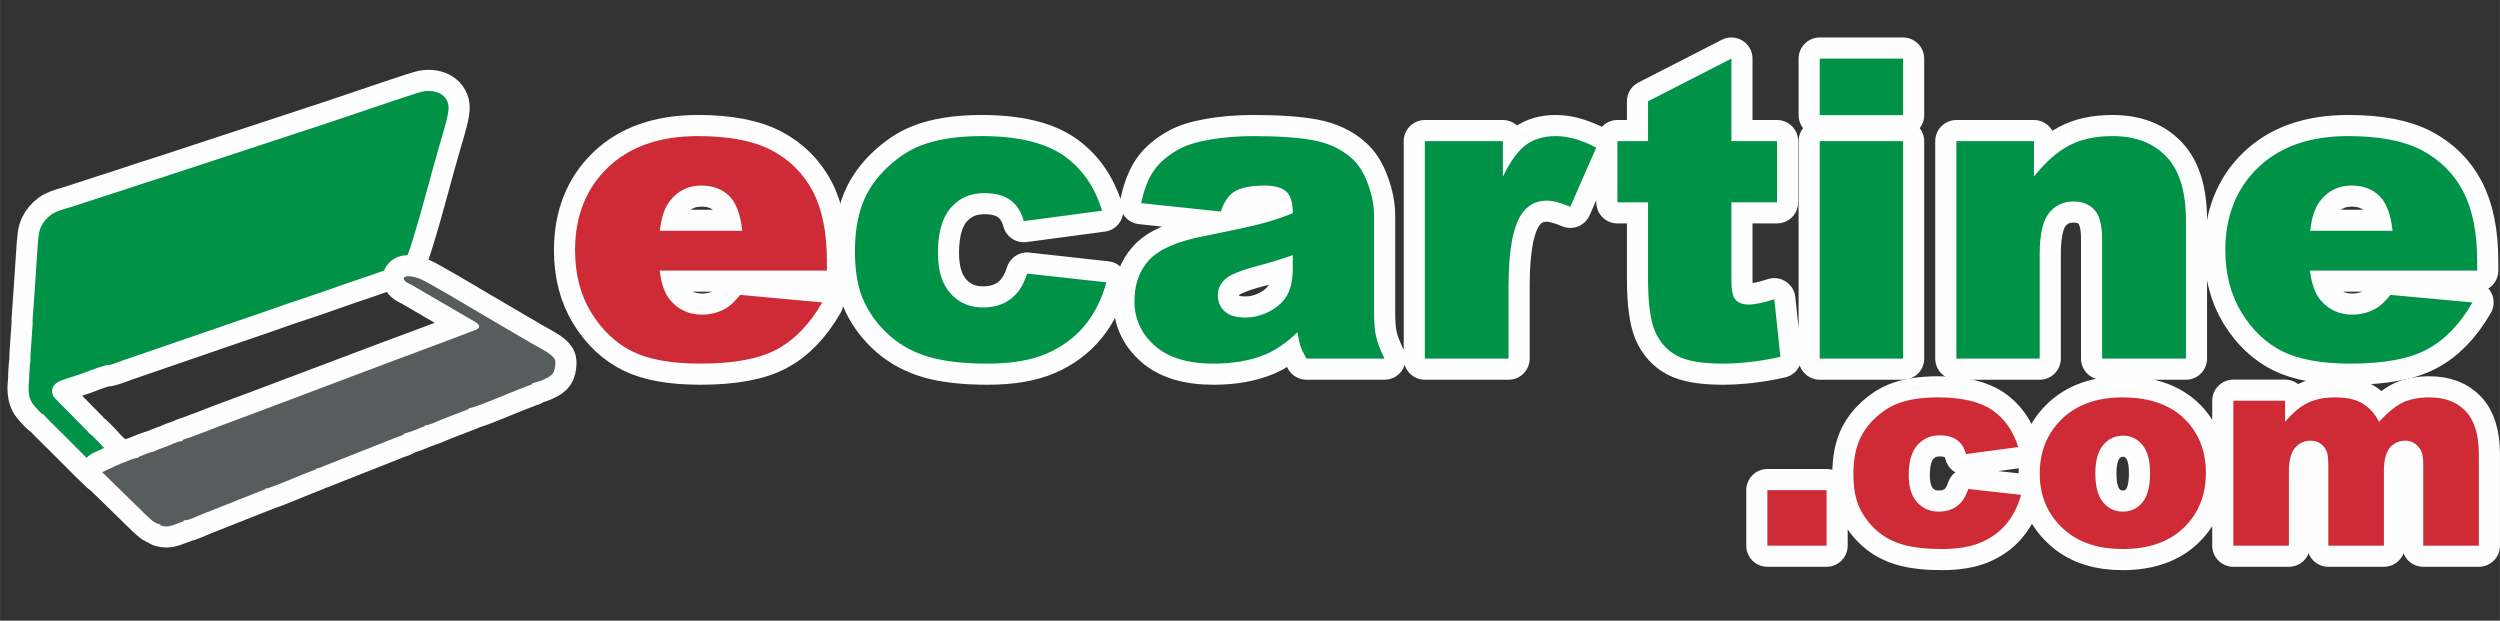
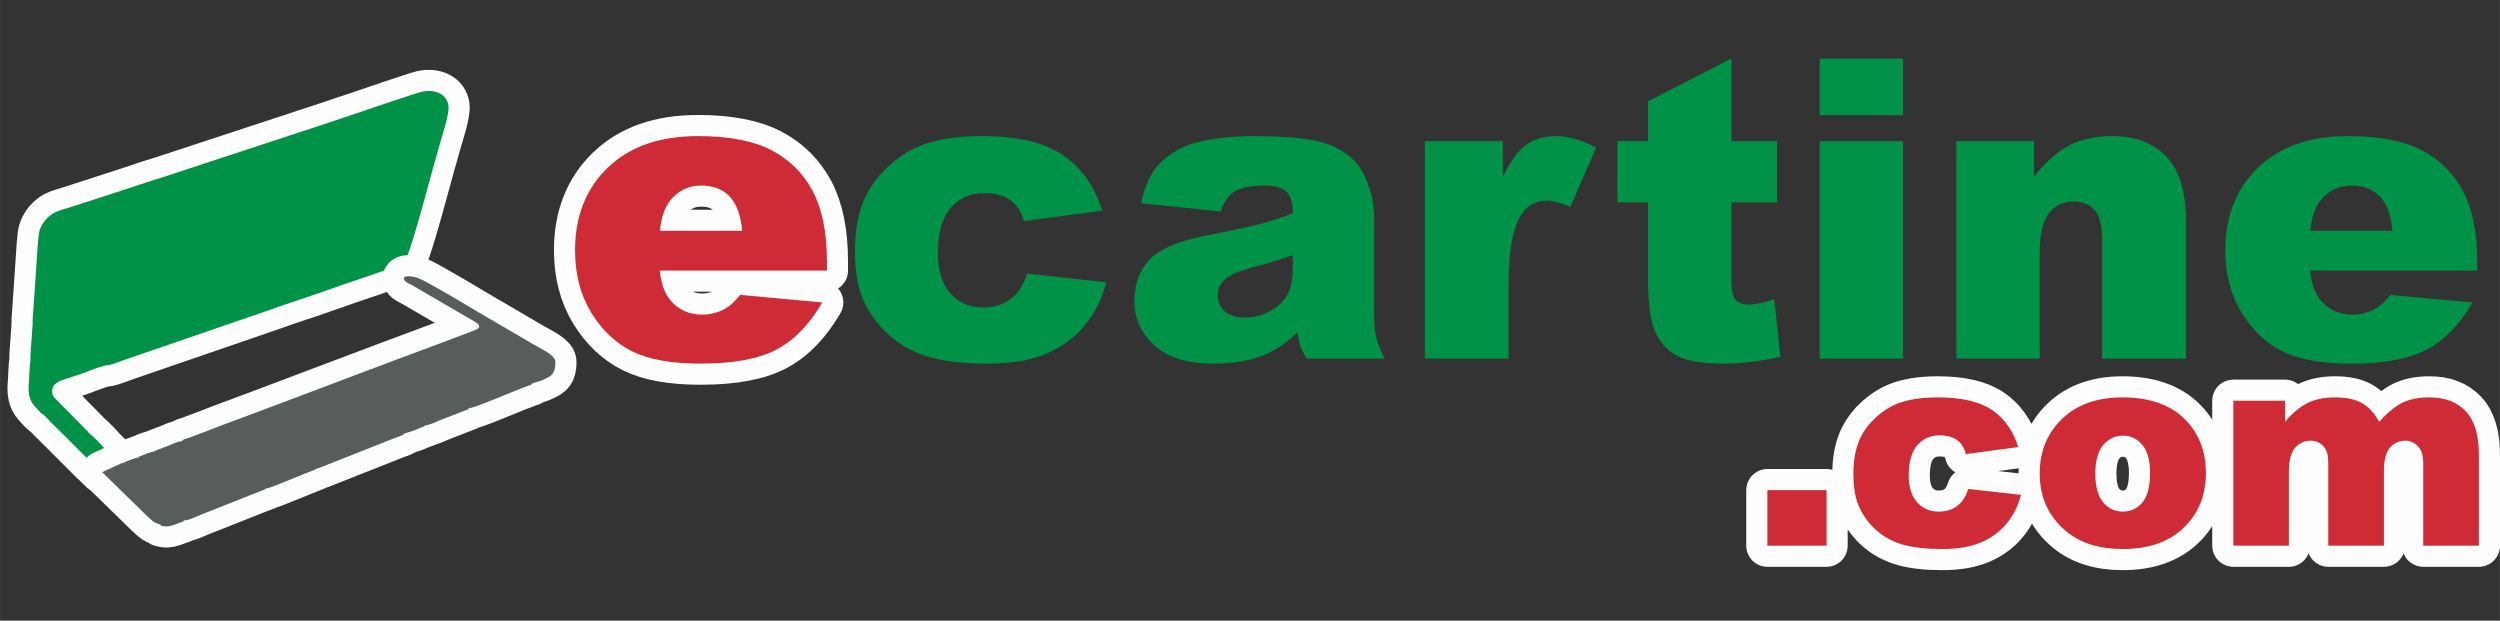
<svg xmlns="http://www.w3.org/2000/svg" xml:space="preserve" width="1007px" height="250px" version="1.1" style="shape-rendering:geometricPrecision; text-rendering:geometricPrecision; image-rendering:optimizeQuality; fill-rule:evenodd; clip-rule:evenodd" viewBox="0 0 328.07 81.45">
  <rect x="0" y="0" width="328.07" height="81.45" fill="#333333" stroke="none" />
  <defs>
    <style type="text/css"> .str2 {stroke:#FEFEFE;stroke-width:5.54;stroke-linecap:round;stroke-linejoin:round;stroke-miterlimit:22.926} .str0 {stroke:#FEFEFE;stroke-width:5.54;stroke-linecap:round;stroke-linejoin:round;stroke-miterlimit:22.926} .str1 {stroke:#FEFEFE;stroke-width:5.54;stroke-linecap:round;stroke-linejoin:round;stroke-miterlimit:22.926} .fil0 {fill:none} .fil3 {fill:none;fill-rule:nonzero} .fil1 {fill:#009246} .fil2 {fill:#575C5D} .fil5 {fill:#009246;fill-rule:nonzero} .fil4 {fill:#CE2B37;fill-rule:nonzero} </style>
  </defs>
  <g id="Layer_x0020_1">
    <polygon class="fil0" points="0,0 325.81,0 325.81,81.45 0,81.45 " />
    <g>
      <path class="fil0 str0" d="M14.63 61.53l1.32 -0.58c-0.5,-0.41 -0.4,-0.28 -1,-0.89 -0.39,-0.4 -0.98,-0.9 -1.4,-1.38 -0.61,-0.71 -0.72,-0.74 -1.32,-1.38 -0.2,-0.22 -0.34,-0.25 -0.52,-0.43 -0.23,-0.21 -0.16,-0.27 -0.45,-0.5l-4.14 -4.2c-0.15,-0.18 -0.24,-0.34 -0.27,-0.65 -0.13,-1.16 0.91,-1.52 1.86,-1.83 0.93,-0.31 1.9,-0.59 2.79,-0.95 0.21,-0.08 2.46,-0.95 2.72,-0.81 0.59,-0.11 1.51,-0.5 2.12,-0.71l12.62 -4.34c0.68,-0.22 1.32,-0.47 2.07,-0.71l4.18 -1.44c1.48,-0.52 2.75,-0.97 4.19,-1.44 2.78,-0.91 5.57,-1.95 8.38,-2.88 0.69,-0.23 1.45,-0.5 2.13,-0.73 3.47,-1.2 3.22,-0.97 4.23,-4.16 1.26,-3.99 2.51,-9.04 3.73,-13.16 0.31,-1.07 1.1,-3.47 0.98,-4.48 -0.18,-1.49 -1.74,-2.23 -3.51,-1.84 -0.75,0.17 -7.73,2.54 -8.51,2.81 -0.69,0.24 -1.42,0.49 -2.14,0.72 -0.71,0.23 -1.38,0.47 -2.09,0.7l-21.17 6.96c-1.43,0.43 -2.85,0.9 -4.25,1.38l-6.41 2.08c-0.7,0.22 -1.39,0.47 -2.1,0.67 -0.78,0.23 -1.43,0.41 -2,0.84 -0.52,0.39 -0.96,0.88 -1.27,1.51 -0.39,0.83 -0.32,1.35 -0.45,2.38l-0.44 6.57c-0.04,0.34 -0.08,1.01 -0.09,1.31l-0.15 2.05c-0.02,0.24 0.03,0.39 0,0.64l-0.28 3.97c-0.03,0.25 0.01,0.48 0,0.73 -0.01,0.3 -0.07,0.28 -0.08,0.58l-0.08 1.32c0.05,0.9 -0.42,2.37 0.42,3.67 0.2,0.31 1.09,1.27 1.32,1.44 0.04,-0.02 -0.01,-0.13 0.27,0.17 0.89,0.98 2.33,2.32 3.32,3.34l2.41 2.41c0.41,0.44 0.82,0.77 1.23,1.19 0.7,0.72 0.49,0.58 1.46,0.18 0.08,-0.03 0.21,-0.08 0.37,-0.13z" />
      <path id="_1" class="fil1" d="M14.63 61.53l1.32 -0.58c-0.5,-0.41 -0.4,-0.28 -1,-0.89 -0.39,-0.4 -0.98,-0.9 -1.4,-1.38 -0.61,-0.71 -0.72,-0.74 -1.32,-1.38 -0.2,-0.22 -0.34,-0.25 -0.52,-0.43 -0.23,-0.21 -0.16,-0.27 -0.45,-0.5l-4.14 -4.2c-0.15,-0.18 -0.24,-0.34 -0.27,-0.65 -0.13,-1.16 0.91,-1.52 1.86,-1.83 0.93,-0.31 1.9,-0.59 2.79,-0.95 0.21,-0.08 2.46,-0.95 2.72,-0.81 0.59,-0.11 1.51,-0.5 2.12,-0.71l12.62 -4.34c0.68,-0.22 1.32,-0.47 2.07,-0.71l4.18 -1.44c1.48,-0.52 2.75,-0.97 4.19,-1.44 2.78,-0.91 5.57,-1.95 8.38,-2.88 0.69,-0.23 1.45,-0.5 2.13,-0.73 3.47,-1.2 3.22,-0.97 4.23,-4.16 1.26,-3.99 2.51,-9.04 3.73,-13.16 0.31,-1.07 1.1,-3.47 0.98,-4.48 -0.18,-1.49 -1.74,-2.23 -3.51,-1.84 -0.75,0.17 -7.73,2.54 -8.51,2.81 -0.69,0.24 -1.42,0.49 -2.14,0.72 -0.71,0.23 -1.38,0.47 -2.09,0.7l-21.17 6.96c-1.43,0.43 -2.85,0.9 -4.25,1.38l-6.41 2.08c-0.7,0.22 -1.39,0.47 -2.1,0.67 -0.78,0.23 -1.43,0.41 -2,0.84 -0.52,0.39 -0.96,0.88 -1.27,1.51 -0.39,0.83 -0.32,1.35 -0.45,2.38l-0.44 6.57c-0.04,0.34 -0.08,1.01 -0.09,1.31l-0.15 2.05c-0.02,0.24 0.03,0.39 0,0.64l-0.28 3.97c-0.03,0.25 0.01,0.48 0,0.73 -0.01,0.3 -0.07,0.28 -0.08,0.58l-0.08 1.32c0.05,0.9 -0.42,2.37 0.42,3.67 0.2,0.31 1.09,1.27 1.32,1.44 0.04,-0.02 -0.01,-0.13 0.27,0.17 0.89,0.98 2.33,2.32 3.32,3.34l2.41 2.41c0.41,0.44 0.82,0.77 1.23,1.19 0.7,0.72 0.49,0.58 1.46,0.18 0.08,-0.03 0.21,-0.08 0.37,-0.13z" />
    </g>
    <g>
      <path class="fil0 str1" d="M13.4 61.96l1.86 -0.86c0.27,-0.1 0.51,-0.2 0.62,-0.29l0.06 -0.02 0.06 0c0.6,-0.2 1.62,-0.75 2.16,-0.71 0,-0.01 -0.01,-0.01 -0.01,-0.01 0,0 0,0 0,0l0 0 0.01 -0.11c0.64,-0.2 1.5,-0.7 2.12,-0.69 0.03,-0.1 -0.37,0.04 0.64,-0.34 0.37,-0.14 0.68,-0.25 1.02,-0.38 0.48,-0.19 1.38,-0.63 1.9,-0.66 0,0 0.01,0 0.01,0 0.03,0 0.06,0 0.08,0 0.04,-0.08 0.05,-0.12 0.04,-0.13 -0.01,-0.02 -0.12,0.11 -0.13,0.13 0,0 0,0 0.01,0 0.01,-0.01 0.03,-0.03 0.08,-0.08 0.01,-0.02 0.03,-0.03 0.04,-0.05 0.21,-0.16 0.64,-0.24 0.86,-0.32l2.45 -0.92c2.07,-0.84 4.1,-1.53 6.21,-2.34l18.48 -6.97c0.44,-0.16 0.84,-0.31 1.28,-0.47l4.95 -1.85c0.9,-0.36 1.63,-0.61 2.44,-0.92l1.84 -0.71c1.04,-0.51 -0.24,-1.07 -0.69,-1.34l-7.77 -4.52c-0.38,-0.21 -1.1,-0.45 -1.02,-0.93 0.23,-0.45 1.54,-0.09 1.92,0.04 0.87,0.29 6.43,3.61 7.6,4.31l7.47 4.37c0.76,0.45 2.4,1.2 2.8,1.95 0.13,0.24 0.1,0.52 0.05,0.97 -0.11,1.02 -0.6,1.31 -1.67,1.78 -0.47,0.21 -0.8,0.23 -1.24,0.4 -0.1,0.04 -0.15,0.05 -0.17,0.15 0,0 0.01,0.02 0.01,0.03 -0.37,0.1 -0.68,0.25 -1.01,0.37 -1.38,0.48 -6.57,2.76 -7.24,2.73 -0.01,0 -0.01,0 -0.01,0 -0.15,0.16 -0.01,-0.15 0.01,0 0,0.01 0,0.02 0,0.03 0,0 0.01,0.01 -0.01,0.08l-2.85 1.1c-0.28,0.12 -0.45,0.18 -0.68,0.27 -0.75,0.28 -1.43,0.69 -2.25,0.79l0 0.1c-0.46,0.14 -0.88,0.35 -1.37,0.54l-1.41 0.45c0,0.04 0,0.06 0.01,0.07 0.04,0.1 0.22,-0.21 0,0 0,0 0,0 0,0 -0.18,0.18 -0.62,0.27 -0.85,0.36l-10.11 4c-0.33,0.14 -0.34,0.03 -0.55,0.2 0,0.01 -0.02,0.02 -0.03,0.03 -0.09,0.06 -0.21,0.09 -0.31,0.13 -1.26,0.47 -5.25,2.17 -5.99,2.35 -0.19,0.05 -0.19,0.02 -0.26,0.03 -0.03,0.01 -0.05,0.01 -0.06,0.01 -0.07,0.01 -0.03,-0.01 0,0 0.02,0.01 0.03,0.03 0.03,0.07 -0.01,0 0,0.02 0,0.03 -0.44,0.15 -0.97,0.36 -1.37,0.52l-6.92 2.74c-0.42,0.17 -1.65,0.73 -2.05,0.79 -0.23,0.04 -0.07,-0.06 -0.33,0.04 -0.15,0.05 -0.06,0.02 -0.08,0.12l-1.41 0.51c-0.72,0.2 -0.87,0.21 -1.59,0.03 -0.01,-0.02 -0.02,-0.04 -0.02,-0.05 -0.06,-0.08 -0.02,0.02 0,0 0,0 0.01,-0.01 0.01,-0.03l0.01 -0.04c-0.47,-0.12 -0.88,-0.29 -1.16,-0.56 -0.38,-0.37 -0.64,-0.55 -0.98,-0.91l-5.54 -5.41z" />
      <path id="_1_27" class="fil2" d="M13.4 61.96l1.86 -0.86c0.27,-0.1 0.51,-0.2 0.62,-0.29l0.06 -0.02 0.06 0c0.6,-0.2 1.62,-0.75 2.16,-0.71 0,-0.01 -0.01,-0.01 -0.01,-0.01 0,0 0,0 0,0l0 0 0.01 -0.11c0.64,-0.2 1.5,-0.7 2.12,-0.69 0.03,-0.1 -0.37,0.04 0.64,-0.34 0.37,-0.14 0.68,-0.25 1.02,-0.38 0.48,-0.19 1.38,-0.63 1.9,-0.66 0,0 0.01,0 0.01,0 0.03,0 0.06,0 0.08,0 0.04,-0.08 0.05,-0.12 0.04,-0.13 -0.01,-0.02 -0.12,0.11 -0.13,0.13 0,0 0,0 0.01,0 0.01,-0.01 0.03,-0.03 0.08,-0.08 0.01,-0.02 0.03,-0.03 0.04,-0.05 0.21,-0.16 0.64,-0.24 0.86,-0.32l2.45 -0.92c2.07,-0.84 4.1,-1.53 6.21,-2.34l18.48 -6.97c0.44,-0.16 0.84,-0.31 1.28,-0.47l4.95 -1.85c0.9,-0.36 1.63,-0.61 2.44,-0.92l1.84 -0.71c1.04,-0.51 -0.24,-1.07 -0.69,-1.34l-7.77 -4.52c-0.38,-0.21 -1.1,-0.45 -1.02,-0.93 0.23,-0.45 1.54,-0.09 1.92,0.04 0.87,0.29 6.43,3.61 7.6,4.31l7.47 4.37c0.76,0.45 2.4,1.2 2.8,1.95 0.13,0.24 0.1,0.52 0.05,0.97 -0.11,1.02 -0.6,1.31 -1.67,1.78 -0.47,0.21 -0.8,0.23 -1.24,0.4 -0.1,0.04 -0.15,0.05 -0.17,0.15 0,0 0.01,0.02 0.01,0.03 -0.37,0.1 -0.68,0.25 -1.01,0.37 -1.38,0.48 -6.57,2.76 -7.24,2.73 -0.01,0 -0.01,0 -0.01,0 -0.15,0.16 -0.01,-0.15 0.01,0 0,0.01 0,0.02 0,0.03 0,0 0.01,0.01 -0.01,0.08l-2.85 1.1c-0.28,0.12 -0.45,0.18 -0.68,0.27 -0.75,0.28 -1.43,0.69 -2.25,0.79l0 0.1c-0.46,0.14 -0.88,0.35 -1.37,0.54l-1.41 0.45c0,0.04 0,0.06 0.01,0.07 0.04,0.1 0.22,-0.21 0,0 0,0 0,0 0,0 -0.18,0.18 -0.62,0.27 -0.85,0.36l-10.11 4c-0.33,0.14 -0.34,0.03 -0.55,0.2 0,0.01 -0.02,0.02 -0.03,0.03 -0.09,0.06 -0.21,0.09 -0.31,0.13 -1.26,0.47 -5.25,2.17 -5.99,2.35 -0.19,0.05 -0.19,0.02 -0.26,0.03 -0.03,0.01 -0.05,0.01 -0.06,0.01 -0.07,0.01 -0.03,-0.01 0,0 0.02,0.01 0.03,0.03 0.03,0.07 -0.01,0 0,0.02 0,0.03 -0.44,0.15 -0.97,0.36 -1.37,0.52l-6.92 2.74c-0.42,0.17 -1.65,0.73 -2.05,0.79 -0.23,0.04 -0.07,-0.06 -0.33,0.04 -0.15,0.05 -0.06,0.02 -0.08,0.12l-1.41 0.51c-0.72,0.2 -0.87,0.21 -1.59,0.03 -0.01,-0.02 -0.02,-0.04 -0.02,-0.05 -0.06,-0.08 -0.02,0.02 0,0 0,0 0.01,-0.01 0.01,-0.03l0.01 -0.04c-0.47,-0.12 -0.88,-0.29 -1.16,-0.56 -0.38,-0.37 -0.64,-0.55 -0.98,-0.91l-5.54 -5.41z" />
    </g>
    <g id="_2595226390672">
      <g>
        <path class="fil3 str2" d="M108.51 35.51l-21.94 0c0.2,1.75 0.67,3.06 1.43,3.93 1.05,1.23 2.43,1.85 4.14,1.85 1.08,0 2.11,-0.27 3.07,-0.8 0.59,-0.34 1.24,-0.94 1.91,-1.79l10.78 0.99c-1.65,2.86 -3.64,4.92 -5.96,6.16 -2.33,1.25 -5.68,1.87 -10.03,1.87 -3.79,0 -6.76,-0.53 -8.93,-1.6 -2.16,-1.07 -3.96,-2.76 -5.39,-5.08 -1.42,-2.33 -2.13,-5.06 -2.13,-8.19 0,-4.47 1.43,-8.09 4.29,-10.85 2.85,-2.75 6.8,-4.14 11.83,-4.14 4.09,0 7.3,0.62 9.67,1.86 2.36,1.24 4.17,3.03 5.41,5.38 1.23,2.35 1.85,5.41 1.85,9.18l0 1.23zm-11.11 -5.22c-0.21,-2.13 -0.79,-3.65 -1.71,-4.57 -0.93,-0.91 -2.14,-1.37 -3.65,-1.37 -1.74,0 -3.14,0.7 -4.18,2.08 -0.66,0.86 -1.08,2.14 -1.27,3.86l10.81 0z" />
        <path id="_1_28" class="fil4" d="M108.51 35.51l-21.94 0c0.2,1.75 0.67,3.06 1.43,3.93 1.05,1.23 2.43,1.85 4.14,1.85 1.08,0 2.11,-0.27 3.07,-0.8 0.59,-0.34 1.24,-0.94 1.91,-1.79l10.78 0.99c-1.65,2.86 -3.64,4.92 -5.96,6.16 -2.33,1.25 -5.68,1.87 -10.03,1.87 -3.79,0 -6.76,-0.53 -8.93,-1.6 -2.16,-1.07 -3.96,-2.76 -5.39,-5.08 -1.42,-2.33 -2.13,-5.06 -2.13,-8.19 0,-4.47 1.43,-8.09 4.29,-10.85 2.85,-2.75 6.8,-4.14 11.83,-4.14 4.09,0 7.3,0.62 9.67,1.86 2.36,1.24 4.17,3.03 5.41,5.38 1.23,2.35 1.85,5.41 1.85,9.18l0 1.23zm-11.11 -5.22c-0.21,-2.13 -0.79,-3.65 -1.71,-4.57 -0.93,-0.91 -2.14,-1.37 -3.65,-1.37 -1.74,0 -3.14,0.7 -4.18,2.08 -0.66,0.86 -1.08,2.14 -1.27,3.86l10.81 0z" />
      </g>
      <g>
-         <path class="fil3 str2" d="M134.79 35.9l10.39 1.15c-0.57,2.17 -1.51,4.05 -2.82,5.65 -1.3,1.58 -2.98,2.82 -5.01,3.7 -2.03,0.88 -4.61,1.32 -7.75,1.32 -3.03,0 -5.55,-0.28 -7.57,-0.84 -2,-0.57 -3.74,-1.49 -5.19,-2.75 -1.45,-1.26 -2.59,-2.74 -3.41,-4.45 -0.83,-1.7 -1.24,-3.96 -1.24,-6.77 0,-2.93 0.51,-5.38 1.5,-7.33 0.74,-1.44 1.75,-2.72 3.02,-3.86 1.27,-1.14 2.57,-1.99 3.92,-2.54 2.14,-0.88 4.87,-1.32 8.2,-1.32 4.66,0 8.21,0.84 10.65,2.49 2.45,1.67 4.16,4.1 5.15,7.3l-10.28 1.37c-0.32,-1.21 -0.91,-2.13 -1.76,-2.75 -0.85,-0.62 -2,-0.93 -3.44,-0.93 -1.8,0 -3.27,0.65 -4.39,1.94 -1.12,1.3 -1.68,3.27 -1.68,5.91 0,2.34 0.56,4.12 1.67,5.34 1.11,1.22 2.52,1.82 4.24,1.82 1.43,0 2.64,-0.36 3.61,-1.09 0.98,-0.73 1.71,-1.85 2.19,-3.36zm25.41 -8.14l-10.45 -1.1c0.39,-1.83 0.96,-3.27 1.7,-4.32 0.74,-1.05 1.81,-1.96 3.21,-2.73 1,-0.56 2.37,-0.99 4.12,-1.29 1.76,-0.3 3.65,-0.46 5.7,-0.46 3.27,0 5.89,0.18 7.88,0.55 1.98,0.37 3.64,1.14 4.96,2.3 0.93,0.81 1.66,1.95 2.19,3.43 0.55,1.47 0.81,2.89 0.81,4.23l0 12.61c0,1.35 0.08,2.41 0.26,3.17 0.16,0.76 0.54,1.73 1.11,2.91l-10.24 0c-0.41,-0.73 -0.68,-1.28 -0.81,-1.67 -0.12,-0.38 -0.24,-0.98 -0.37,-1.79 -1.43,1.37 -2.85,2.35 -4.27,2.94 -1.94,0.79 -4.18,1.18 -6.74,1.18 -3.4,0 -5.98,-0.79 -7.74,-2.37 -1.77,-1.58 -2.65,-3.53 -2.65,-5.84 0,-2.17 0.63,-3.96 1.9,-5.36 1.28,-1.4 3.62,-2.45 7.04,-3.13 4.1,-0.82 6.76,-1.4 7.98,-1.74 1.22,-0.33 2.51,-0.76 3.86,-1.3 0,-1.35 -0.27,-2.28 -0.83,-2.82 -0.55,-0.54 -1.52,-0.81 -2.91,-0.81 -1.79,0 -3.13,0.28 -4.03,0.86 -0.69,0.46 -1.25,1.3 -1.68,2.55zm9.45 5.72c-1.5,0.54 -3.07,1.02 -4.71,1.44 -2.21,0.59 -3.63,1.18 -4.21,1.76 -0.62,0.59 -0.92,1.27 -0.92,2.03 0,0.87 0.3,1.59 0.9,2.14 0.6,0.55 1.48,0.82 2.65,0.82 1.22,0 2.35,-0.3 3.41,-0.9 1.04,-0.59 1.78,-1.32 2.22,-2.18 0.44,-0.86 0.66,-1.98 0.66,-3.35l0 -1.76zm17.33 -14.96l10.24 0 0 4.66c0.99,-2.03 2.01,-3.42 3.05,-4.18 1.06,-0.76 2.35,-1.14 3.89,-1.14 1.62,0 3.39,0.51 5.31,1.51l-3.4 7.77c-1.29,-0.54 -2.31,-0.81 -3.07,-0.81 -1.43,0 -2.54,0.6 -3.33,1.78 -1.13,1.67 -1.7,4.79 -1.7,9.36l0 9.59 -10.99 0 0 -28.54zm40.23 -10.83l0 10.83 5.99 0 0 8.03 -5.99 0 0 10.1c0,1.21 0.12,2.02 0.35,2.41 0.35,0.6 0.99,0.91 1.88,0.91 0.81,0 1.94,-0.23 3.4,-0.7l0.8 7.56c-2.7,0.6 -5.22,0.89 -7.57,0.89 -2.72,0 -4.73,-0.35 -6.02,-1.04 -1.28,-0.7 -2.24,-1.76 -2.86,-3.18 -0.61,-1.43 -0.92,-3.73 -0.92,-6.91l0 -10.04 -4.02 0 0 -8.03 4.02 0 0 -5.23 10.94 -5.6zm11.59 0l10.94 0 0 7.42 -10.94 0 0 -7.42zm0 10.83l10.94 0 0 28.54 -10.94 0 0 -28.54zm17.93 0l10.19 0 0 4.65c1.52,-1.91 3.05,-3.26 4.61,-4.08 1.56,-0.82 3.44,-1.23 5.68,-1.23 3.03,0 5.38,0.9 7.09,2.7 1.71,1.8 2.56,4.59 2.56,8.35l0 18.15 -11 0 0 -15.7c0,-1.79 -0.33,-3.06 -0.99,-3.8 -0.66,-0.74 -1.58,-1.12 -2.77,-1.12 -1.31,0 -2.39,0.5 -3.2,1.5 -0.82,1.01 -1.23,2.81 -1.23,5.41l0 13.71 -10.94 0 0 -28.54zm68.35 16.99l-21.94 0c0.2,1.75 0.67,3.06 1.43,3.93 1.05,1.23 2.44,1.85 4.14,1.85 1.08,0 2.11,-0.27 3.07,-0.8 0.6,-0.34 1.24,-0.94 1.92,-1.79l10.77 0.99c-1.65,2.86 -3.64,4.92 -5.96,6.16 -2.33,1.25 -5.68,1.87 -10.03,1.87 -3.78,0 -6.75,-0.53 -8.93,-1.6 -2.16,-1.07 -3.95,-2.76 -5.38,-5.08 -1.42,-2.33 -2.14,-5.06 -2.14,-8.19 0,-4.47 1.43,-8.09 4.29,-10.85 2.85,-2.75 6.8,-4.14 11.83,-4.14 4.09,0 7.31,0.62 9.67,1.86 2.36,1.24 4.17,3.03 5.41,5.38 1.23,2.35 1.85,5.41 1.85,9.18l0 1.23zm-11.11 -5.22c-0.21,-2.13 -0.79,-3.65 -1.71,-4.57 -0.93,-0.91 -2.14,-1.37 -3.65,-1.37 -1.74,0 -3.14,0.7 -4.18,2.08 -0.66,0.86 -1.08,2.14 -1.26,3.86l10.8 0z" />
        <path id="_1_29" class="fil5" d="M134.79 35.9l10.39 1.15c-0.57,2.17 -1.51,4.05 -2.82,5.65 -1.3,1.58 -2.98,2.82 -5.01,3.7 -2.03,0.88 -4.61,1.32 -7.75,1.32 -3.03,0 -5.55,-0.28 -7.57,-0.84 -2,-0.57 -3.74,-1.49 -5.19,-2.75 -1.45,-1.26 -2.59,-2.74 -3.41,-4.45 -0.83,-1.7 -1.24,-3.96 -1.24,-6.77 0,-2.93 0.51,-5.38 1.5,-7.33 0.74,-1.44 1.75,-2.72 3.02,-3.86 1.27,-1.14 2.57,-1.99 3.92,-2.54 2.14,-0.88 4.87,-1.32 8.2,-1.32 4.66,0 8.21,0.84 10.65,2.49 2.45,1.67 4.16,4.1 5.15,7.3l-10.28 1.37c-0.32,-1.21 -0.91,-2.13 -1.76,-2.75 -0.85,-0.62 -2,-0.93 -3.44,-0.93 -1.8,0 -3.27,0.65 -4.39,1.94 -1.12,1.3 -1.68,3.27 -1.68,5.91 0,2.34 0.56,4.12 1.67,5.34 1.11,1.22 2.52,1.82 4.24,1.82 1.43,0 2.64,-0.36 3.61,-1.09 0.98,-0.73 1.71,-1.85 2.19,-3.36zm25.41 -8.14l-10.45 -1.1c0.39,-1.83 0.96,-3.27 1.7,-4.32 0.74,-1.05 1.81,-1.96 3.21,-2.73 1,-0.56 2.37,-0.99 4.12,-1.29 1.76,-0.3 3.65,-0.46 5.7,-0.46 3.27,0 5.89,0.18 7.88,0.55 1.98,0.37 3.64,1.14 4.96,2.3 0.93,0.81 1.66,1.95 2.19,3.43 0.55,1.47 0.81,2.89 0.81,4.23l0 12.61c0,1.35 0.08,2.41 0.26,3.17 0.16,0.76 0.54,1.73 1.11,2.91l-10.24 0c-0.41,-0.73 -0.68,-1.28 -0.81,-1.67 -0.12,-0.38 -0.24,-0.98 -0.37,-1.79 -1.43,1.37 -2.85,2.35 -4.27,2.94 -1.94,0.79 -4.18,1.18 -6.74,1.18 -3.4,0 -5.98,-0.79 -7.74,-2.37 -1.77,-1.58 -2.65,-3.53 -2.65,-5.84 0,-2.17 0.63,-3.96 1.9,-5.36 1.28,-1.4 3.62,-2.45 7.04,-3.13 4.1,-0.82 6.76,-1.4 7.98,-1.74 1.22,-0.33 2.51,-0.76 3.86,-1.3 0,-1.35 -0.27,-2.28 -0.83,-2.82 -0.55,-0.54 -1.52,-0.81 -2.91,-0.81 -1.79,0 -3.13,0.28 -4.03,0.86 -0.69,0.46 -1.25,1.3 -1.68,2.55zm9.45 5.72c-1.5,0.54 -3.07,1.02 -4.71,1.44 -2.21,0.59 -3.63,1.18 -4.21,1.76 -0.62,0.59 -0.92,1.27 -0.92,2.03 0,0.87 0.3,1.59 0.9,2.14 0.6,0.55 1.48,0.82 2.65,0.82 1.22,0 2.35,-0.3 3.41,-0.9 1.04,-0.59 1.78,-1.32 2.22,-2.18 0.44,-0.86 0.66,-1.98 0.66,-3.35l0 -1.76zm17.33 -14.96l10.24 0 0 4.66c0.99,-2.03 2.01,-3.42 3.05,-4.18 1.06,-0.76 2.35,-1.14 3.89,-1.14 1.62,0 3.39,0.51 5.31,1.51l-3.4 7.77c-1.29,-0.54 -2.31,-0.81 -3.07,-0.81 -1.43,0 -2.54,0.6 -3.33,1.78 -1.13,1.67 -1.7,4.79 -1.7,9.36l0 9.59 -10.99 0 0 -28.54zm40.23 -10.83l0 10.83 5.99 0 0 8.03 -5.99 0 0 10.1c0,1.21 0.12,2.02 0.35,2.41 0.35,0.6 0.99,0.91 1.88,0.91 0.81,0 1.94,-0.23 3.4,-0.7l0.8 7.56c-2.7,0.6 -5.22,0.89 -7.57,0.89 -2.72,0 -4.73,-0.35 -6.02,-1.04 -1.28,-0.7 -2.24,-1.76 -2.86,-3.18 -0.61,-1.43 -0.92,-3.73 -0.92,-6.91l0 -10.04 -4.02 0 0 -8.03 4.02 0 0 -5.23 10.94 -5.6zm11.59 0l10.94 0 0 7.42 -10.94 0 0 -7.42zm0 10.83l10.94 0 0 28.54 -10.94 0 0 -28.54zm17.93 0l10.19 0 0 4.65c1.52,-1.91 3.05,-3.26 4.61,-4.08 1.56,-0.82 3.44,-1.23 5.68,-1.23 3.03,0 5.38,0.9 7.09,2.7 1.71,1.8 2.56,4.59 2.56,8.35l0 18.15 -11 0 0 -15.7c0,-1.79 -0.33,-3.06 -0.99,-3.8 -0.66,-0.74 -1.58,-1.12 -2.77,-1.12 -1.31,0 -2.39,0.5 -3.2,1.5 -0.82,1.01 -1.23,2.81 -1.23,5.41l0 13.71 -10.94 0 0 -28.54zm68.35 16.99l-21.94 0c0.2,1.75 0.67,3.06 1.43,3.93 1.05,1.23 2.44,1.85 4.14,1.85 1.08,0 2.11,-0.27 3.07,-0.8 0.6,-0.34 1.24,-0.94 1.92,-1.79l10.77 0.99c-1.65,2.86 -3.64,4.92 -5.96,6.16 -2.33,1.25 -5.68,1.87 -10.03,1.87 -3.78,0 -6.75,-0.53 -8.93,-1.6 -2.16,-1.07 -3.95,-2.76 -5.38,-5.08 -1.42,-2.33 -2.14,-5.06 -2.14,-8.19 0,-4.47 1.43,-8.09 4.29,-10.85 2.85,-2.75 6.8,-4.14 11.83,-4.14 4.09,0 7.31,0.62 9.67,1.86 2.36,1.24 4.17,3.03 5.41,5.38 1.23,2.35 1.85,5.41 1.85,9.18l0 1.23zm-11.11 -5.22c-0.21,-2.13 -0.79,-3.65 -1.71,-4.57 -0.93,-0.91 -2.14,-1.37 -3.65,-1.37 -1.74,0 -3.14,0.7 -4.18,2.08 -0.66,0.86 -1.08,2.14 -1.26,3.86l10.8 0z" />
      </g>
    </g>
    <g>
      <path class="fil3 str2" d="M231.93 64.32l7.77 0 0 7.29 -7.77 0 0 -7.29zm26.36 -0.15l6.93 0.77c-0.39,1.45 -1.01,2.7 -1.89,3.76 -0.86,1.06 -1.98,1.89 -3.34,2.47 -1.35,0.59 -3.07,0.88 -5.16,0.88 -2.02,0 -3.7,-0.19 -5.05,-0.56 -1.34,-0.38 -2.49,-0.99 -3.46,-1.83 -0.97,-0.84 -1.72,-1.83 -2.27,-2.97 -0.55,-1.13 -0.83,-2.64 -0.83,-4.51 0,-1.96 0.34,-3.59 1,-4.89 0.49,-0.96 1.16,-1.81 2.01,-2.57 0.85,-0.76 1.72,-1.33 2.62,-1.69 1.42,-0.59 3.24,-0.88 5.46,-0.88 3.11,0 5.47,0.55 7.11,1.66 1.63,1.11 2.77,2.73 3.43,4.86l-6.86 0.92c-0.21,-0.82 -0.6,-1.43 -1.17,-1.84 -0.57,-0.41 -1.33,-0.62 -2.29,-0.62 -1.2,0 -2.18,0.44 -2.93,1.3 -0.75,0.86 -1.12,2.17 -1.12,3.93 0,1.57 0.37,2.75 1.11,3.56 0.74,0.82 1.68,1.22 2.83,1.22 0.95,0 1.76,-0.25 2.41,-0.73 0.65,-0.49 1.13,-1.23 1.46,-2.24zm9.38 -2.02c0,-2.9 0.98,-5.3 2.93,-7.18 1.96,-1.88 4.6,-2.82 7.92,-2.82 3.81,0 6.68,1.1 8.62,3.31 1.56,1.79 2.34,3.98 2.34,6.58 0,2.94 -0.96,5.33 -2.9,7.21 -1.94,1.87 -4.62,2.8 -8.04,2.8 -3.05,0 -5.52,-0.77 -7.4,-2.33 -2.31,-1.93 -3.47,-4.45 -3.47,-7.57zm7.3 -0.01c0,1.71 0.34,2.96 1.02,3.78 0.69,0.81 1.54,1.22 2.58,1.22 1.05,0 1.9,-0.4 2.57,-1.2 0.68,-0.8 1.01,-2.09 1.01,-3.87 0,-1.65 -0.33,-2.88 -1.01,-3.69 -0.68,-0.81 -1.52,-1.21 -2.52,-1.21 -1.06,0 -1.93,0.41 -2.62,1.23 -0.69,0.82 -1.03,2.07 -1.03,3.74zm18.11 -9.55l6.79 0 0 2.76c0.98,-1.16 1.97,-1.98 2.96,-2.47 1,-0.49 2.2,-0.73 3.61,-0.73 1.52,0 2.72,0.26 3.6,0.8 0.89,0.54 1.61,1.34 2.17,2.4 1.14,-1.24 2.18,-2.09 3.12,-2.53 0.95,-0.45 2.11,-0.67 3.49,-0.67 2.03,0 3.62,0.6 4.76,1.82 1.15,1.21 1.72,3.11 1.72,5.68l0 11.96 -7.3 0 0 -10.87c0,-0.87 -0.16,-1.51 -0.5,-1.92 -0.48,-0.66 -1.09,-0.99 -1.81,-0.99 -0.86,0 -1.55,0.31 -2.07,0.93 -0.52,0.63 -0.78,1.63 -0.78,3l0 9.85 -7.3 0 0 -10.48c0,-0.84 -0.05,-1.41 -0.15,-1.71 -0.15,-0.47 -0.42,-0.86 -0.8,-1.15 -0.38,-0.3 -0.83,-0.44 -1.35,-0.44 -0.83,0 -1.52,0.32 -2.06,0.94 -0.54,0.64 -0.81,1.68 -0.81,3.13l0 9.71 -7.29 0 0 -19.02z" />
      <path id="_1_30" class="fil4" d="M231.93 64.32l7.77 0 0 7.29 -7.77 0 0 -7.29zm26.36 -0.15l6.93 0.77c-0.39,1.45 -1.01,2.7 -1.89,3.76 -0.86,1.06 -1.98,1.89 -3.34,2.47 -1.35,0.59 -3.07,0.88 -5.16,0.88 -2.02,0 -3.7,-0.19 -5.05,-0.56 -1.34,-0.38 -2.49,-0.99 -3.46,-1.83 -0.97,-0.84 -1.72,-1.83 -2.27,-2.97 -0.55,-1.13 -0.83,-2.64 -0.83,-4.51 0,-1.96 0.34,-3.59 1,-4.89 0.49,-0.96 1.16,-1.81 2.01,-2.57 0.85,-0.76 1.72,-1.33 2.62,-1.69 1.42,-0.59 3.24,-0.88 5.46,-0.88 3.11,0 5.47,0.55 7.11,1.66 1.63,1.11 2.77,2.73 3.43,4.86l-6.86 0.92c-0.21,-0.82 -0.6,-1.43 -1.17,-1.84 -0.57,-0.41 -1.33,-0.62 -2.29,-0.62 -1.2,0 -2.18,0.44 -2.93,1.3 -0.75,0.86 -1.12,2.17 -1.12,3.93 0,1.57 0.37,2.75 1.11,3.56 0.74,0.82 1.68,1.22 2.83,1.22 0.95,0 1.76,-0.25 2.41,-0.73 0.65,-0.49 1.13,-1.23 1.46,-2.24zm9.38 -2.02c0,-2.9 0.98,-5.3 2.93,-7.18 1.96,-1.88 4.6,-2.82 7.92,-2.82 3.81,0 6.68,1.1 8.62,3.31 1.56,1.79 2.34,3.98 2.34,6.58 0,2.94 -0.96,5.33 -2.9,7.21 -1.94,1.87 -4.62,2.8 -8.04,2.8 -3.05,0 -5.52,-0.77 -7.4,-2.33 -2.31,-1.93 -3.47,-4.45 -3.47,-7.57zm7.3 -0.01c0,1.71 0.34,2.96 1.02,3.78 0.69,0.81 1.54,1.22 2.58,1.22 1.05,0 1.9,-0.4 2.57,-1.2 0.68,-0.8 1.01,-2.09 1.01,-3.87 0,-1.65 -0.33,-2.88 -1.01,-3.69 -0.68,-0.81 -1.52,-1.21 -2.52,-1.21 -1.06,0 -1.93,0.41 -2.62,1.23 -0.69,0.82 -1.03,2.07 -1.03,3.74zm18.11 -9.55l6.79 0 0 2.76c0.98,-1.16 1.97,-1.98 2.96,-2.47 1,-0.49 2.2,-0.73 3.61,-0.73 1.52,0 2.72,0.26 3.6,0.8 0.89,0.54 1.61,1.34 2.17,2.4 1.14,-1.24 2.18,-2.09 3.12,-2.53 0.95,-0.45 2.11,-0.67 3.49,-0.67 2.03,0 3.62,0.6 4.76,1.82 1.15,1.21 1.72,3.11 1.72,5.68l0 11.96 -7.3 0 0 -10.87c0,-0.87 -0.16,-1.51 -0.5,-1.92 -0.48,-0.66 -1.09,-0.99 -1.81,-0.99 -0.86,0 -1.55,0.31 -2.07,0.93 -0.52,0.63 -0.78,1.63 -0.78,3l0 9.85 -7.3 0 0 -10.48c0,-0.84 -0.05,-1.41 -0.15,-1.71 -0.15,-0.47 -0.42,-0.86 -0.8,-1.15 -0.38,-0.3 -0.83,-0.44 -1.35,-0.44 -0.83,0 -1.52,0.32 -2.06,0.94 -0.54,0.64 -0.81,1.68 -0.81,3.13l0 9.71 -7.29 0 0 -19.02z" />
    </g>
  </g>
</svg>